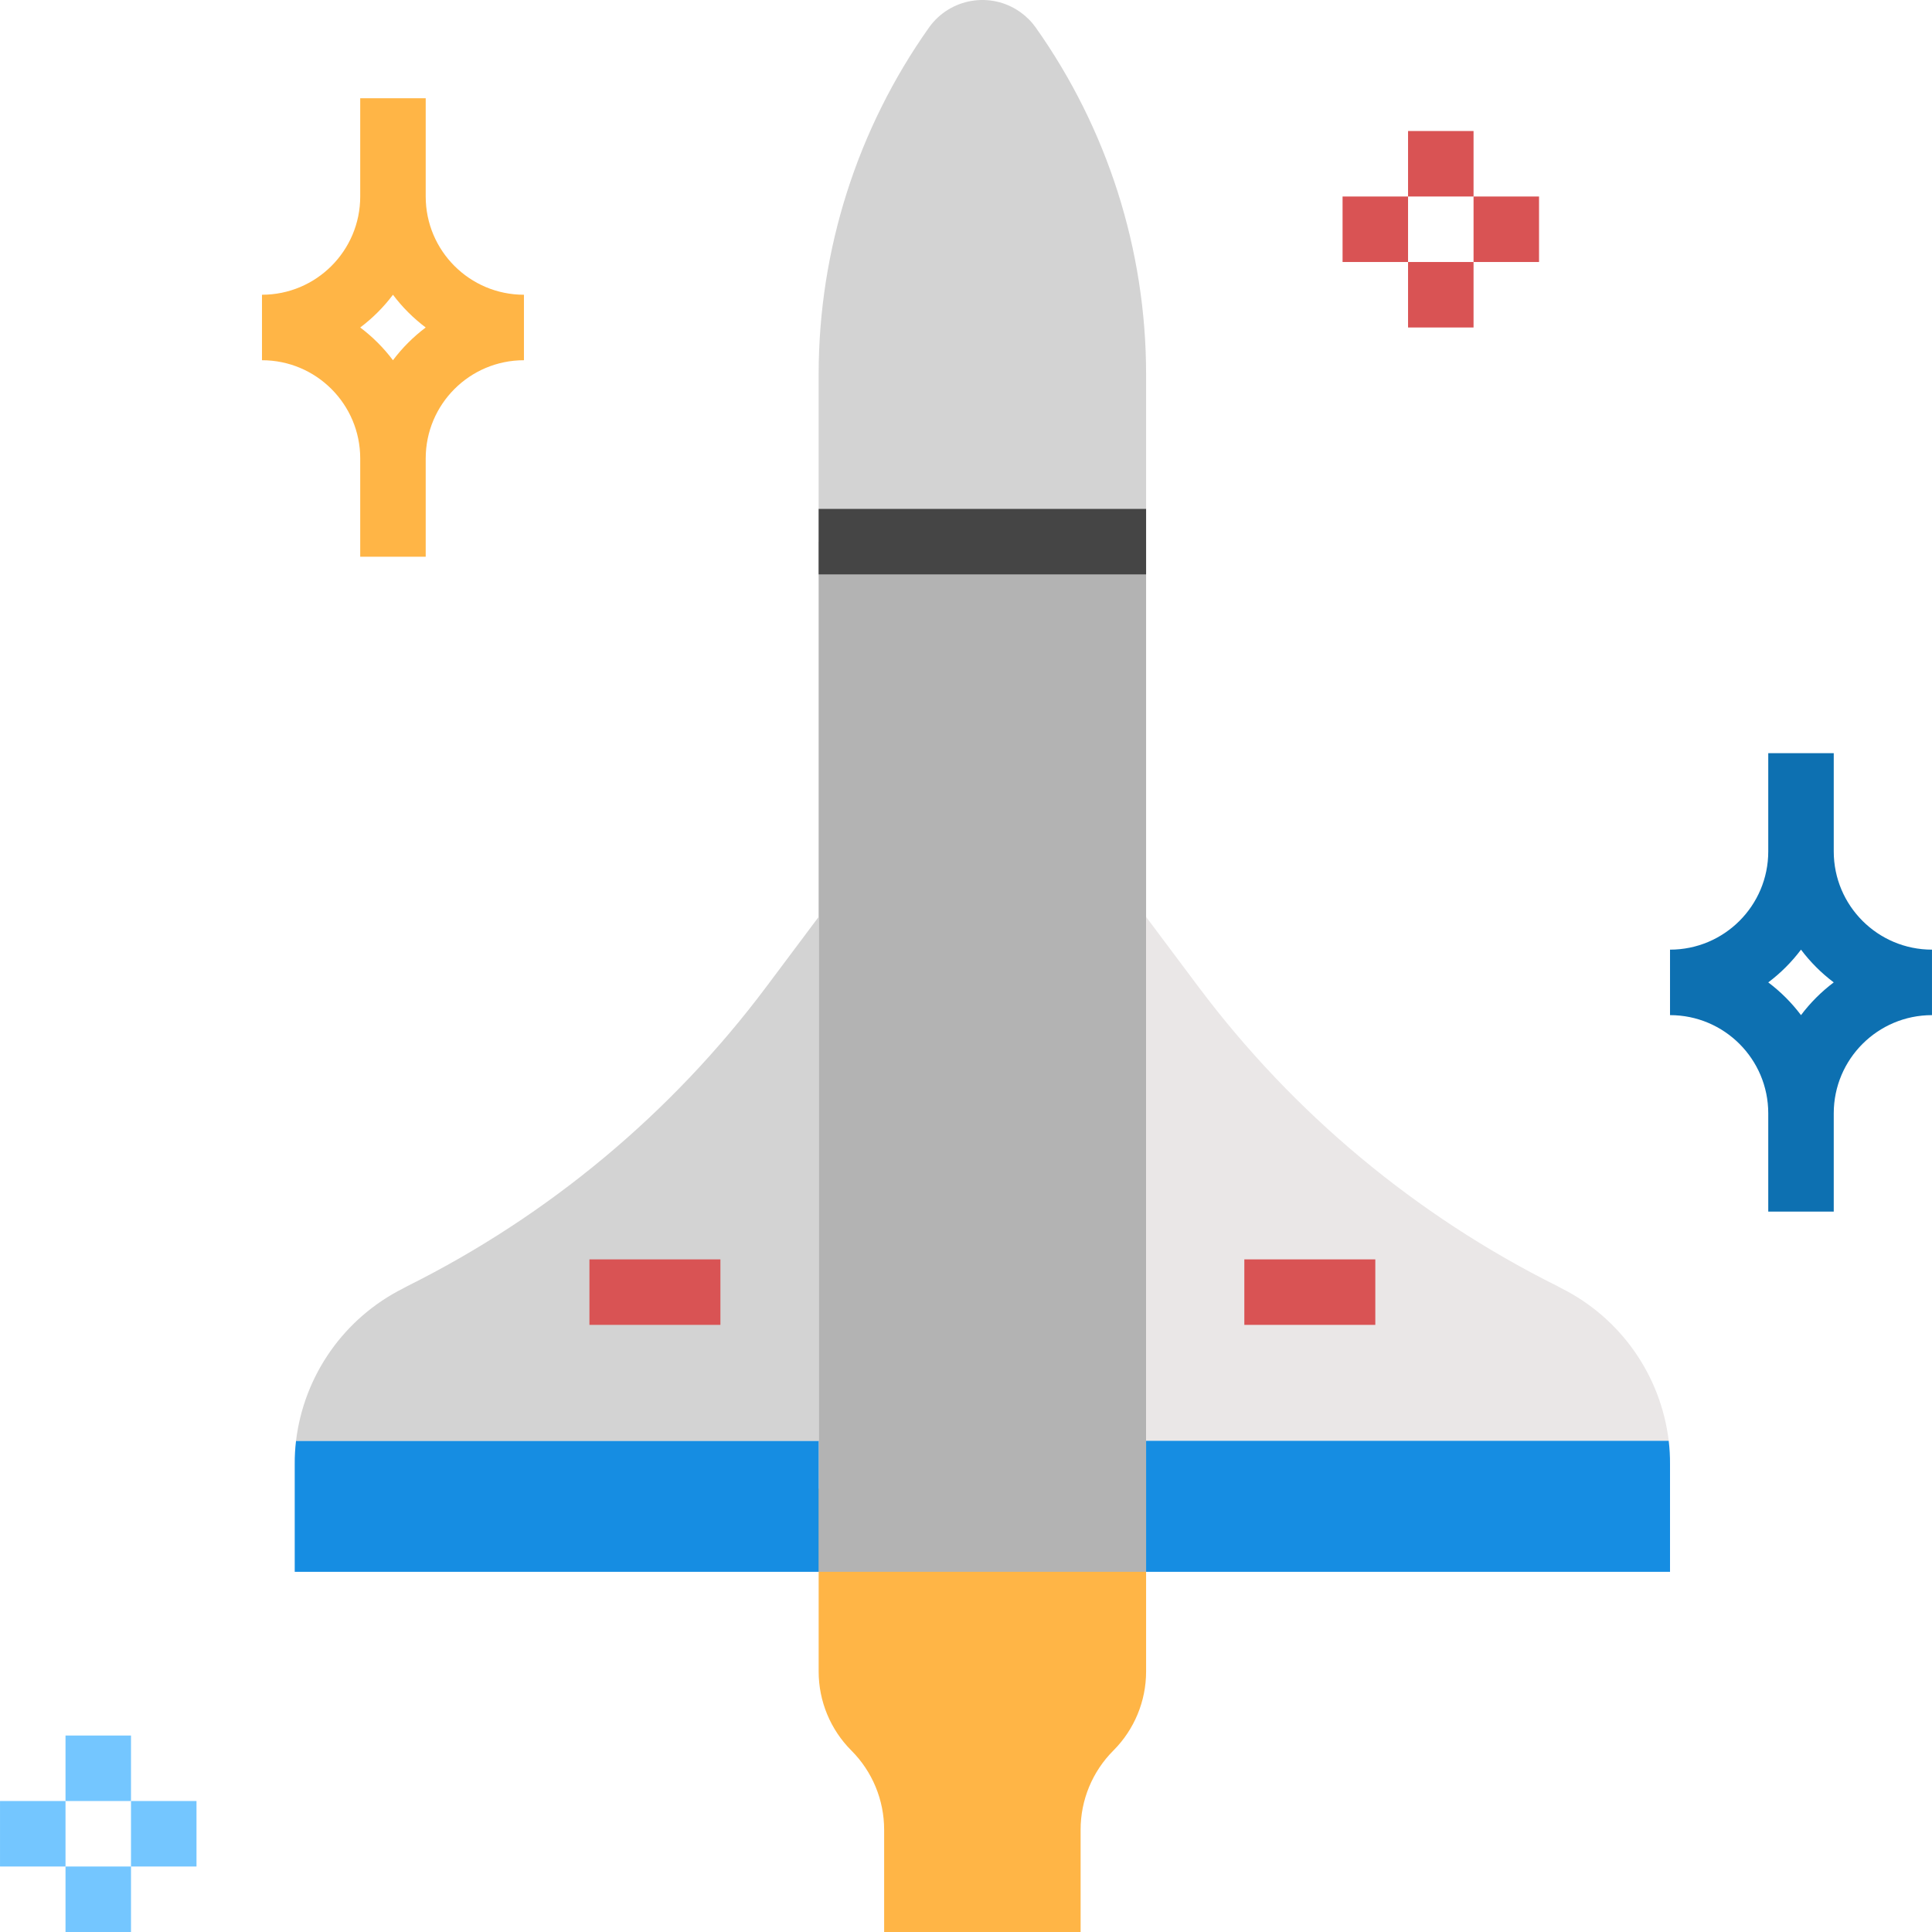
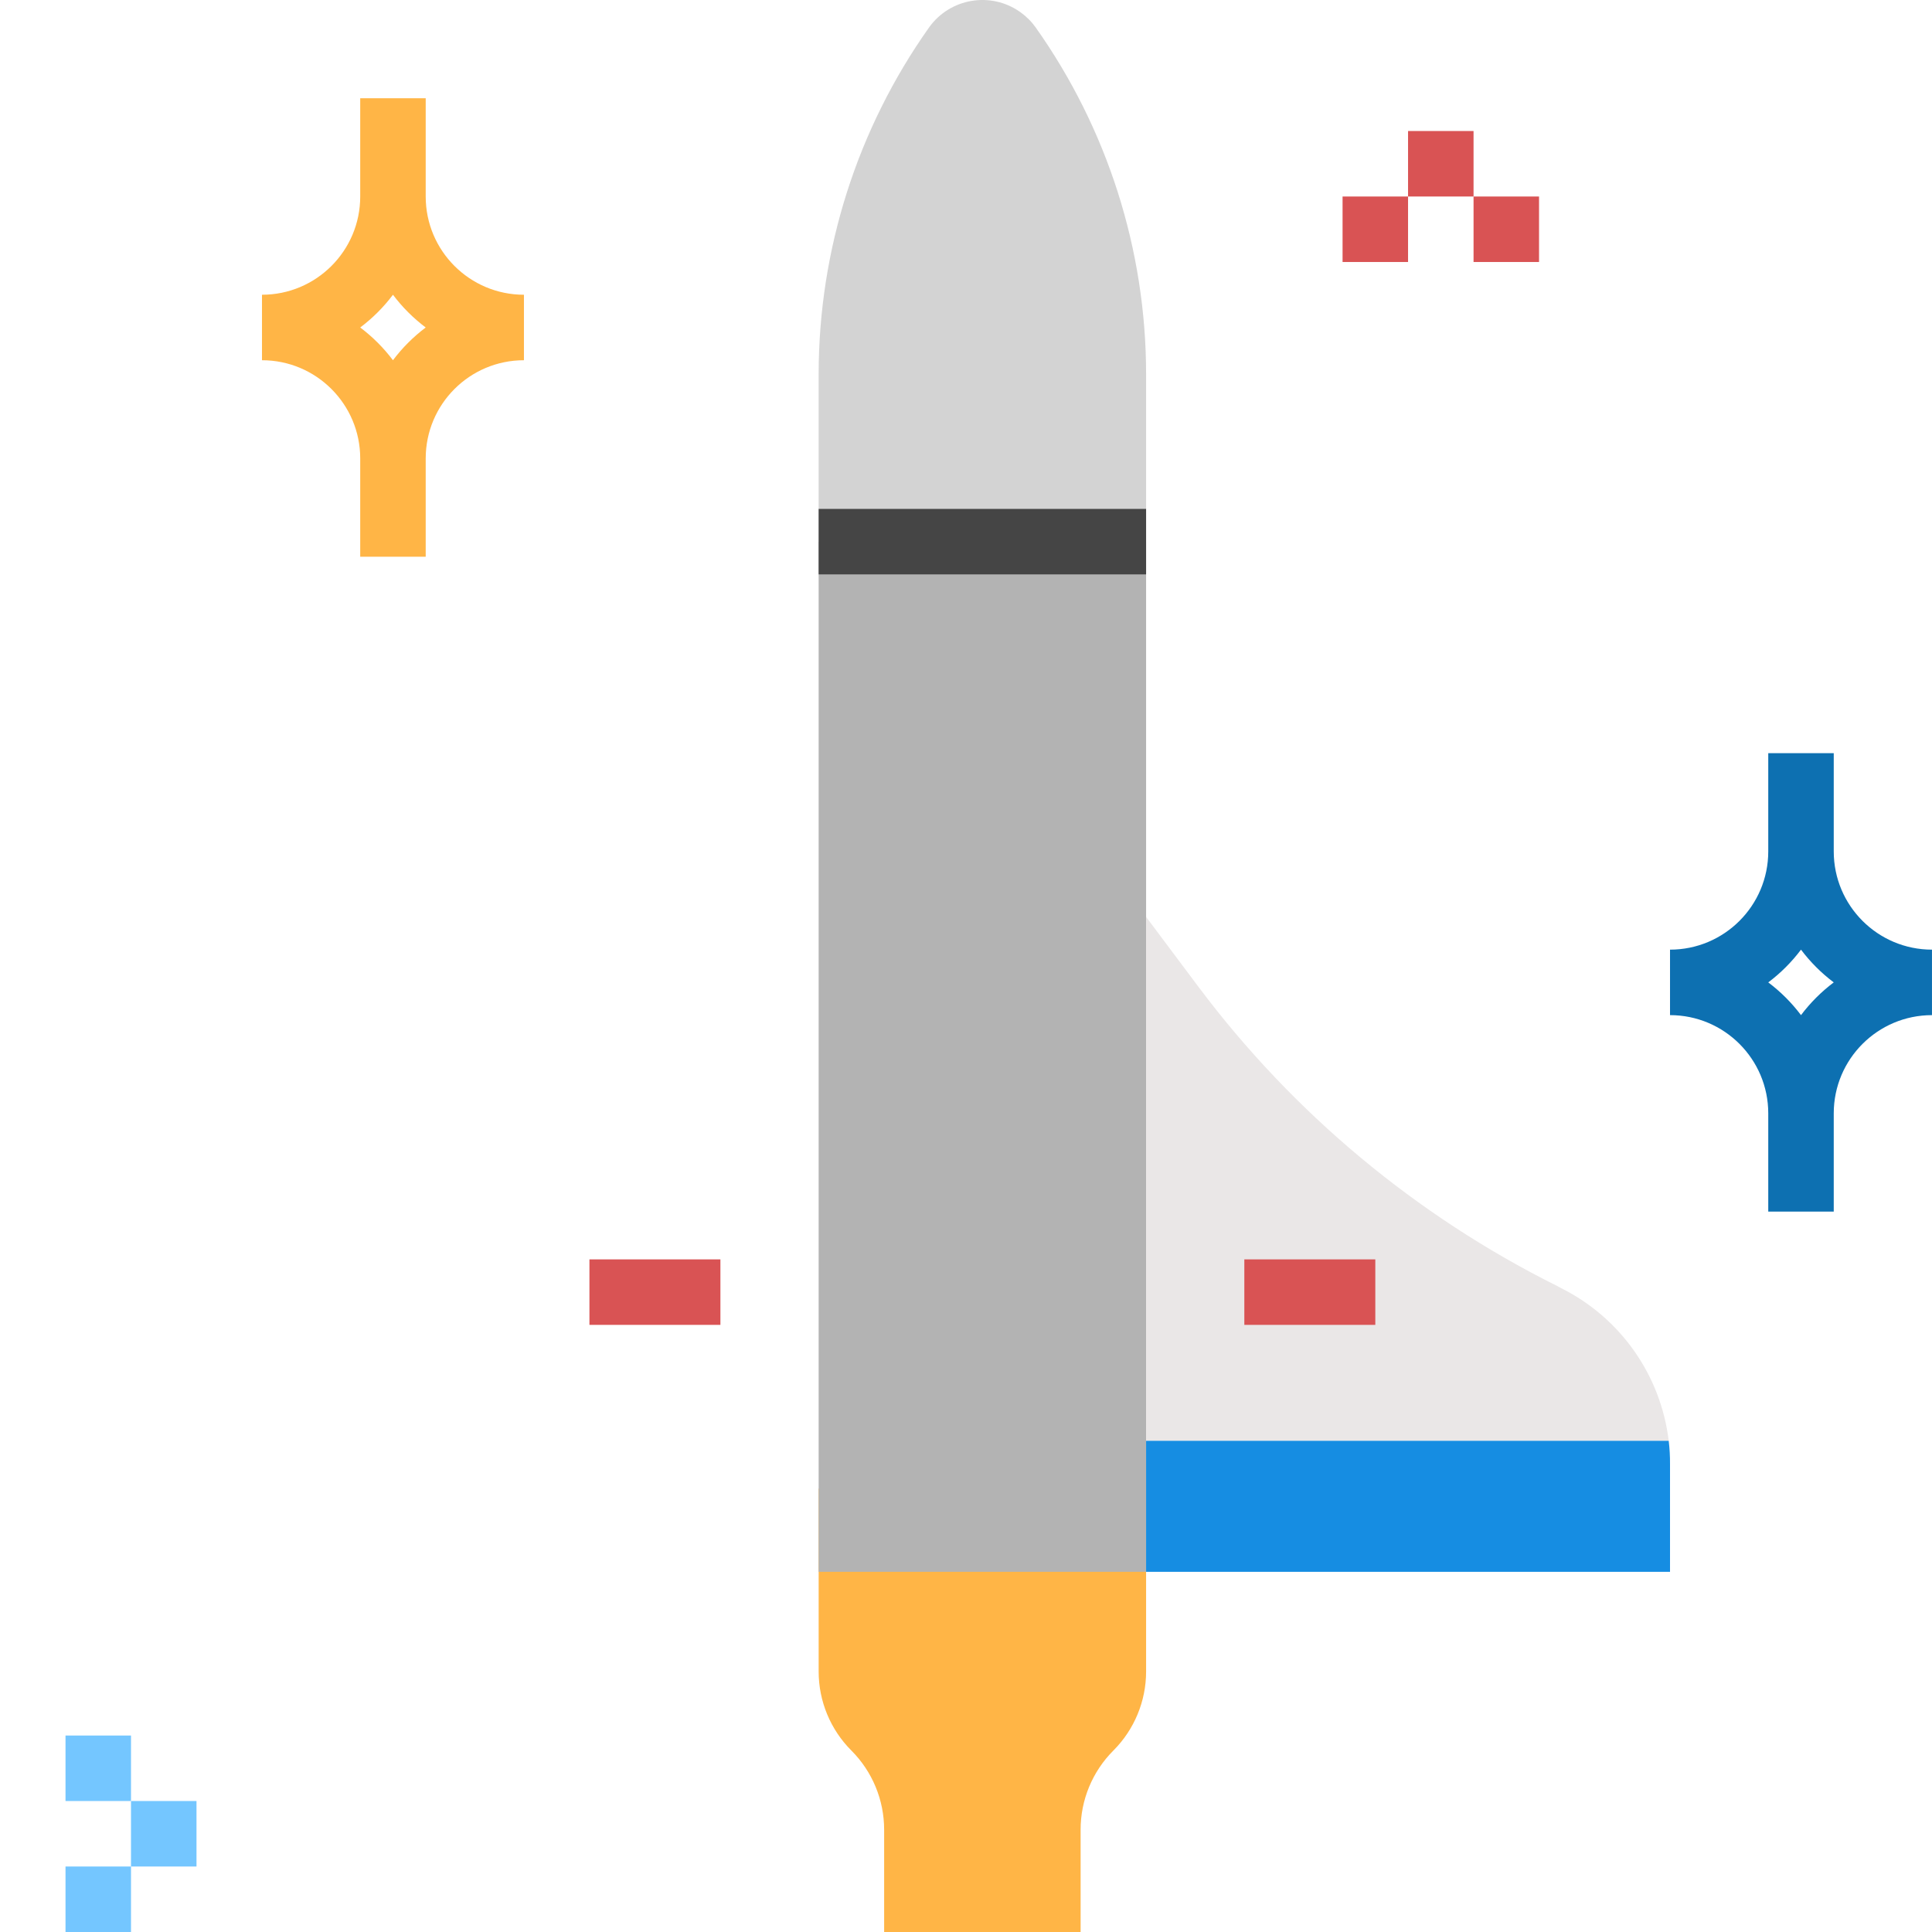
<svg xmlns="http://www.w3.org/2000/svg" version="1.1" id="Capa_1" x="0px" y="0px" viewBox="0 0 472.01 472.01" style="enable-background:new 0 0 472.01 472.01;" xml:space="preserve">
  <path style="fill:#FFB546;" d="M280.005,363.682v44.688c0,7.243-2.878,14.19-8,19.312c-5.121,5.126-7.998,12.074-8,19.32v25.008h-48  v-25.008c-0.002-7.246-2.879-14.194-8-19.32c-5.122-5.122-8-12.069-8-19.312v-44.688H280.005z" />
  <path style="fill:none;stroke:#000000;stroke-width:2;stroke-linejoin:round;" d="M216.005,76.338  c13.251,13.255,34.738,13.258,47.993,0.007c0.002-0.002,0.005-0.005,0.007-0.007" />
  <path style="fill:#B3B3B3;" d="M200.005,132.33h80v251.68h-80V132.33z" />
  <path style="fill:#D3D3D3;" d="M280.005,91.37v40.96h-80V91.37c0.019-30.322,9.438-59.893,26.96-84.64  c5.12-7.202,15.11-8.889,22.311-3.769c1.458,1.037,2.732,2.311,3.769,3.769C270.567,31.477,279.986,61.048,280.005,91.37  L280.005,91.37z" />
  <path style="fill:#454545;" d="M200.005,124.33h80v16h-80V124.33z" />
  <path style="fill:#EAE7E7;" d="M407.685,352.01h-127.68v-128l12.88,17.2c23.103,30.795,53.07,55.776,87.52,72.96l1.04,0.56  C395.897,321.962,405.753,335.965,407.685,352.01z" />
  <g>
    <path style="fill:#168DE2;" d="M408.005,357.69v26.32h-128v-32h127.68C407.913,353.894,408.02,355.792,408.005,357.69z" />
-     <path style="fill:#168DE2;" d="M200.005,352.01v32h-128v-26.32c-0.015-1.898,0.092-3.796,0.32-5.68H200.005z" />
  </g>
-   <path style="fill:#D3D3D3;" d="M200.005,224.01v128H72.325c1.932-16.044,11.788-30.048,26.24-37.28l1.04-0.56  c34.45-17.184,64.417-42.165,87.52-72.96L200.005,224.01z" />
  <g>
    <path style="fill:#D95354;" d="M144.005,307.682h32v16h-32V307.682z" />
    <path style="fill:#D95354;" d="M304.005,307.682h32v16h-32V307.682z" />
  </g>
  <path style="fill:#FFB546;" d="M104.005,136.01h-16v-24c0-13.255-10.745-24-24-24v-16c13.255,0,24-10.745,24-24v-24h16v24  c0,13.255,10.745,24,24,24v16c-13.255,0-24,10.745-24,24V136.01z M88.005,80.01c3.029,2.278,5.722,4.971,8,8  c2.278-3.029,4.971-5.722,8-8c-3.029-2.278-5.722-4.971-8-8C93.727,75.039,91.034,77.732,88.005,80.01z" />
  <path style="fill:#0D70B1;" d="M448.005,296.01h-16v-24c0-13.255-10.745-24-24-24v-16c13.255,0,24-10.745,24-24l0,0v-24h16v24  c0,13.255,10.745,24,24,24l0,0v16c-13.255,0-24,10.745-24,24V296.01z M432.005,240.01c3.029,2.278,5.722,4.971,8,8  c2.278-3.029,4.971-5.722,8-8c-3.029-2.278-5.722-4.971-8-8C437.727,235.039,435.034,237.732,432.005,240.01z" />
  <g>
    <path style="fill:#D95354;" d="M328.005,48.01h16v16h-16V48.01z" />
    <path style="fill:#D95354;" d="M360.005,48.01h16v16h-16V48.01z" />
    <path style="fill:#D95354;" d="M344.005,32.01h16v16h-16V32.01z" />
-     <path style="fill:#D95354;" d="M344.005,64.01h16v16h-16V64.01z" />
  </g>
  <g>
-     <path style="fill:#74C6FF;" d="M0.005,440.01h16v16h-16V440.01z" />
    <path style="fill:#74C6FF;" d="M32.005,440.01h16v16h-16V440.01z" />
    <path style="fill:#74C6FF;" d="M16.005,424.01h16v16h-16V424.01z" />
    <path style="fill:#74C6FF;" d="M16.005,456.01h16v16h-16V456.01z" />
  </g>
  <g>
</g>
  <g>
</g>
  <g>
</g>
  <g>
</g>
  <g>
</g>
  <g>
</g>
  <g>
</g>
  <g>
</g>
  <g>
</g>
  <g>
</g>
  <g>
</g>
  <g>
</g>
  <g>
</g>
  <g>
</g>
  <g>
</g>
</svg>